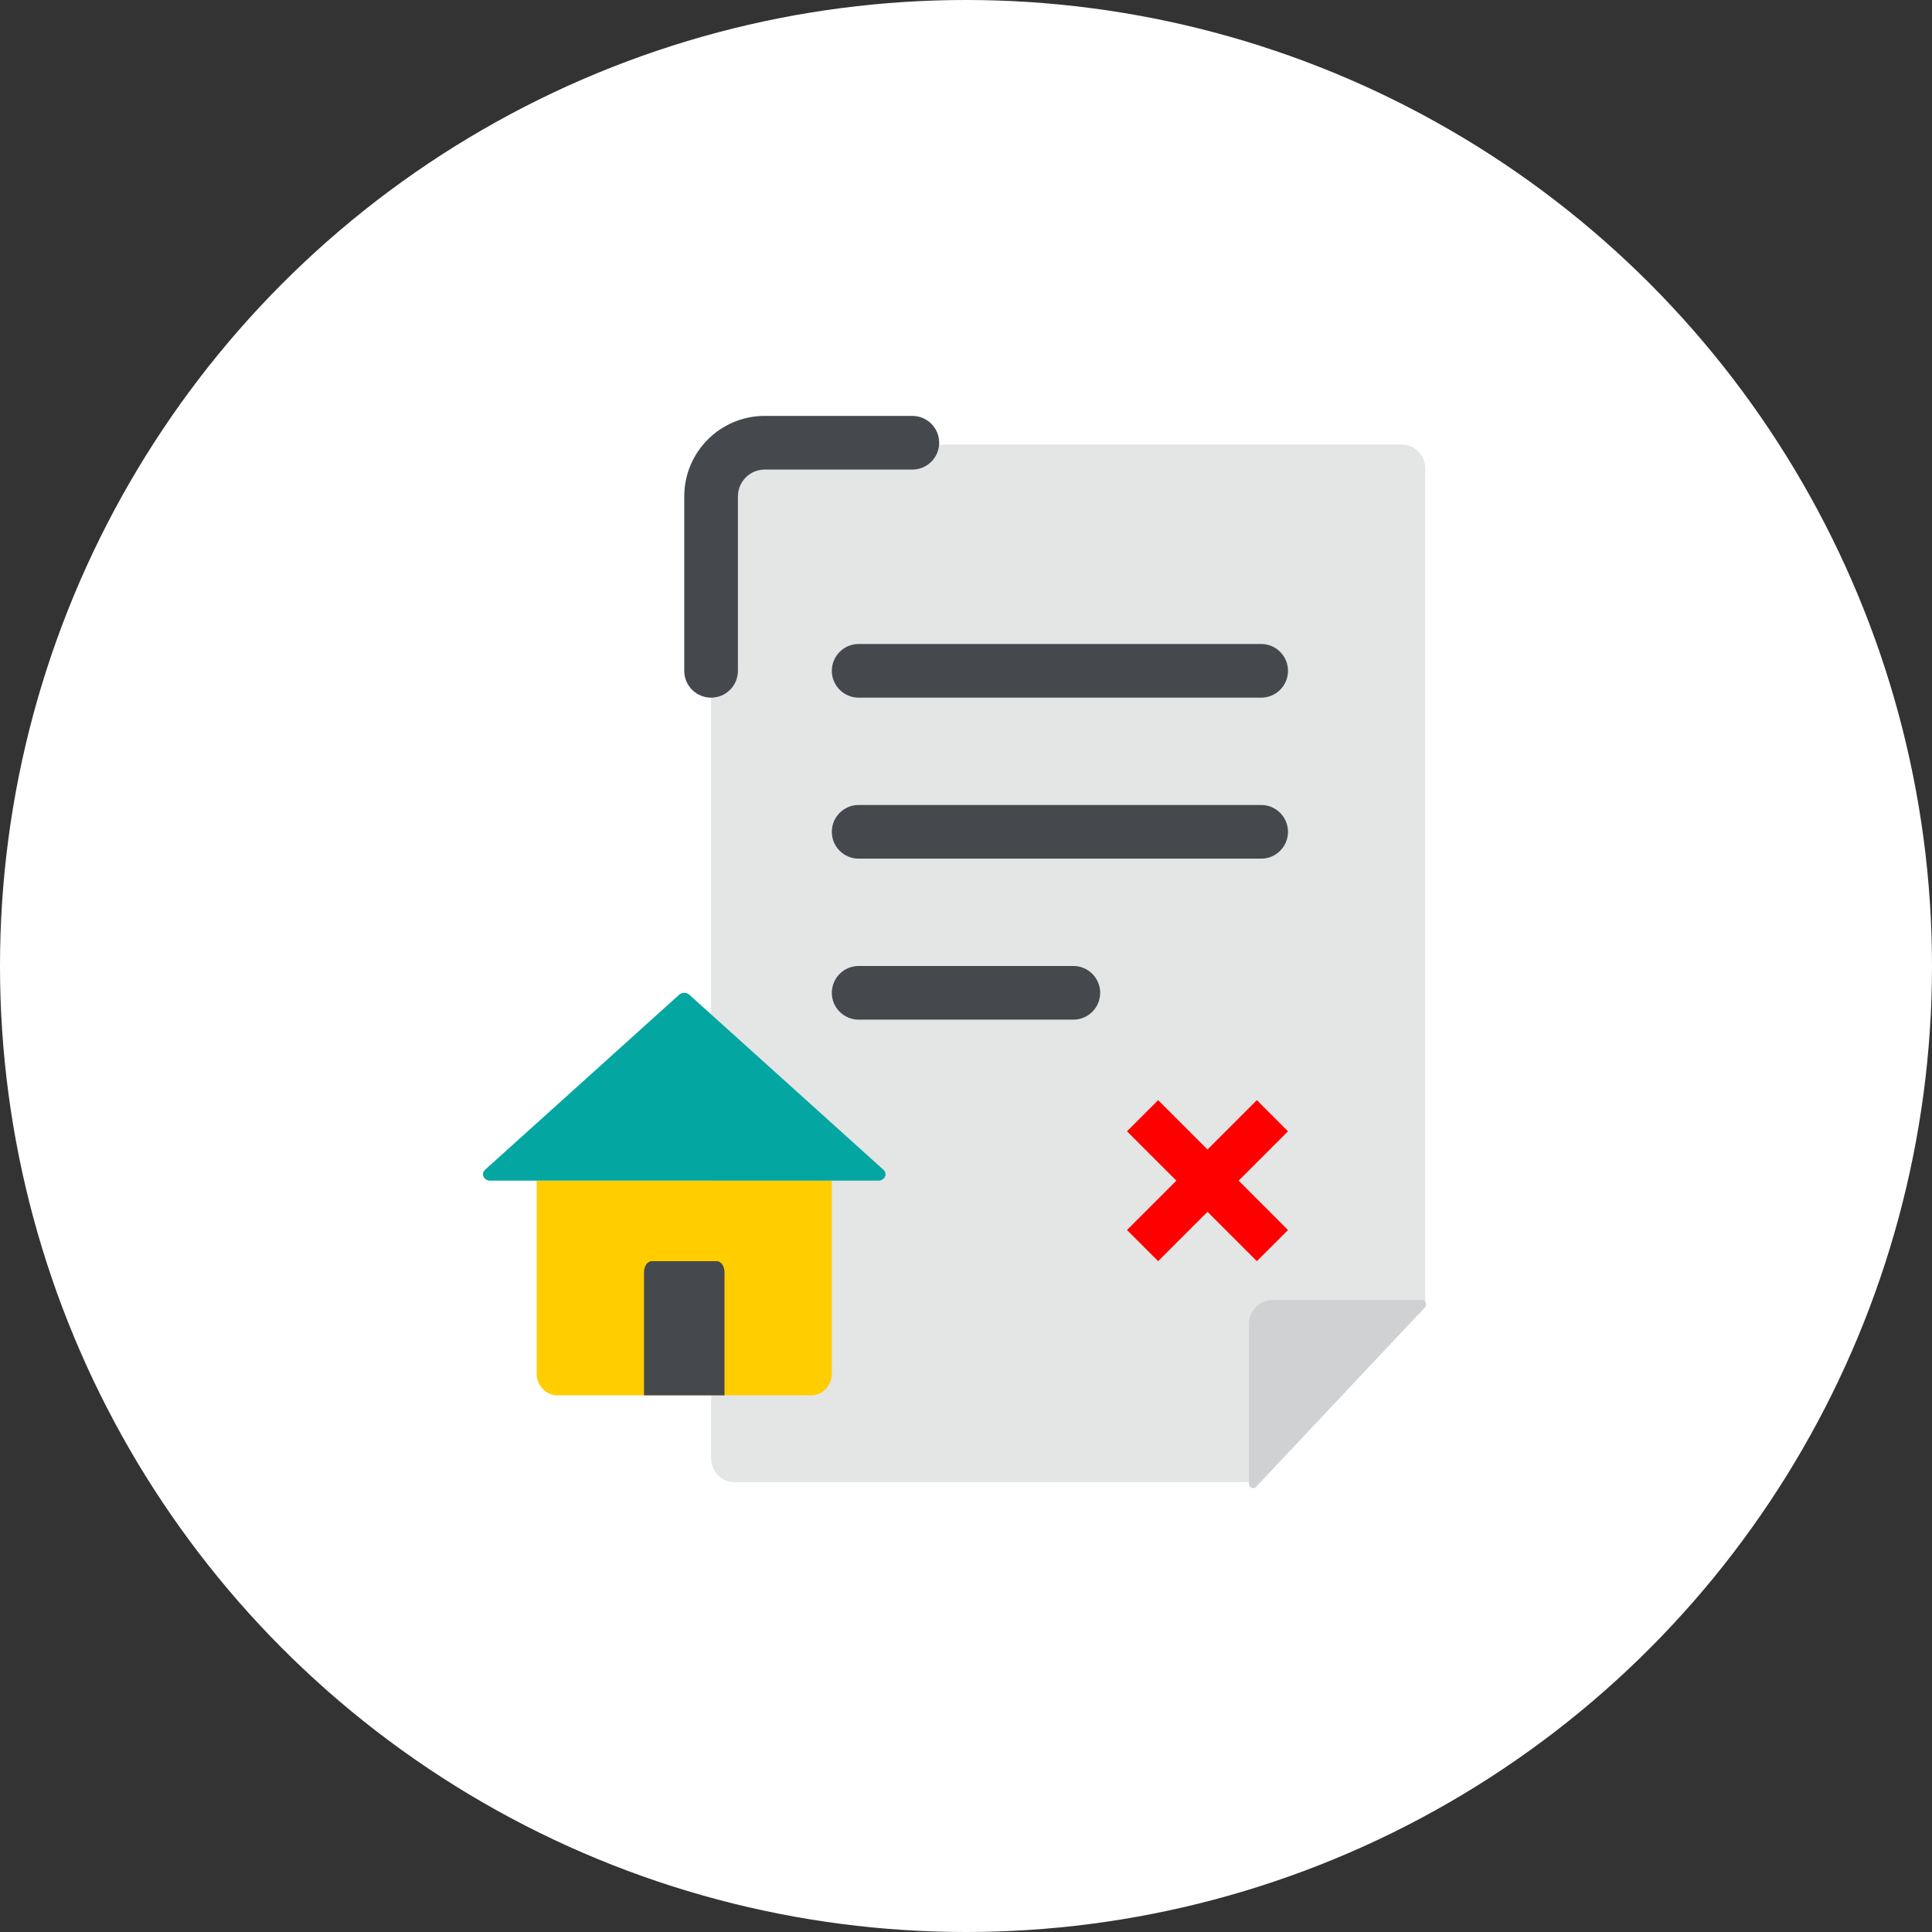
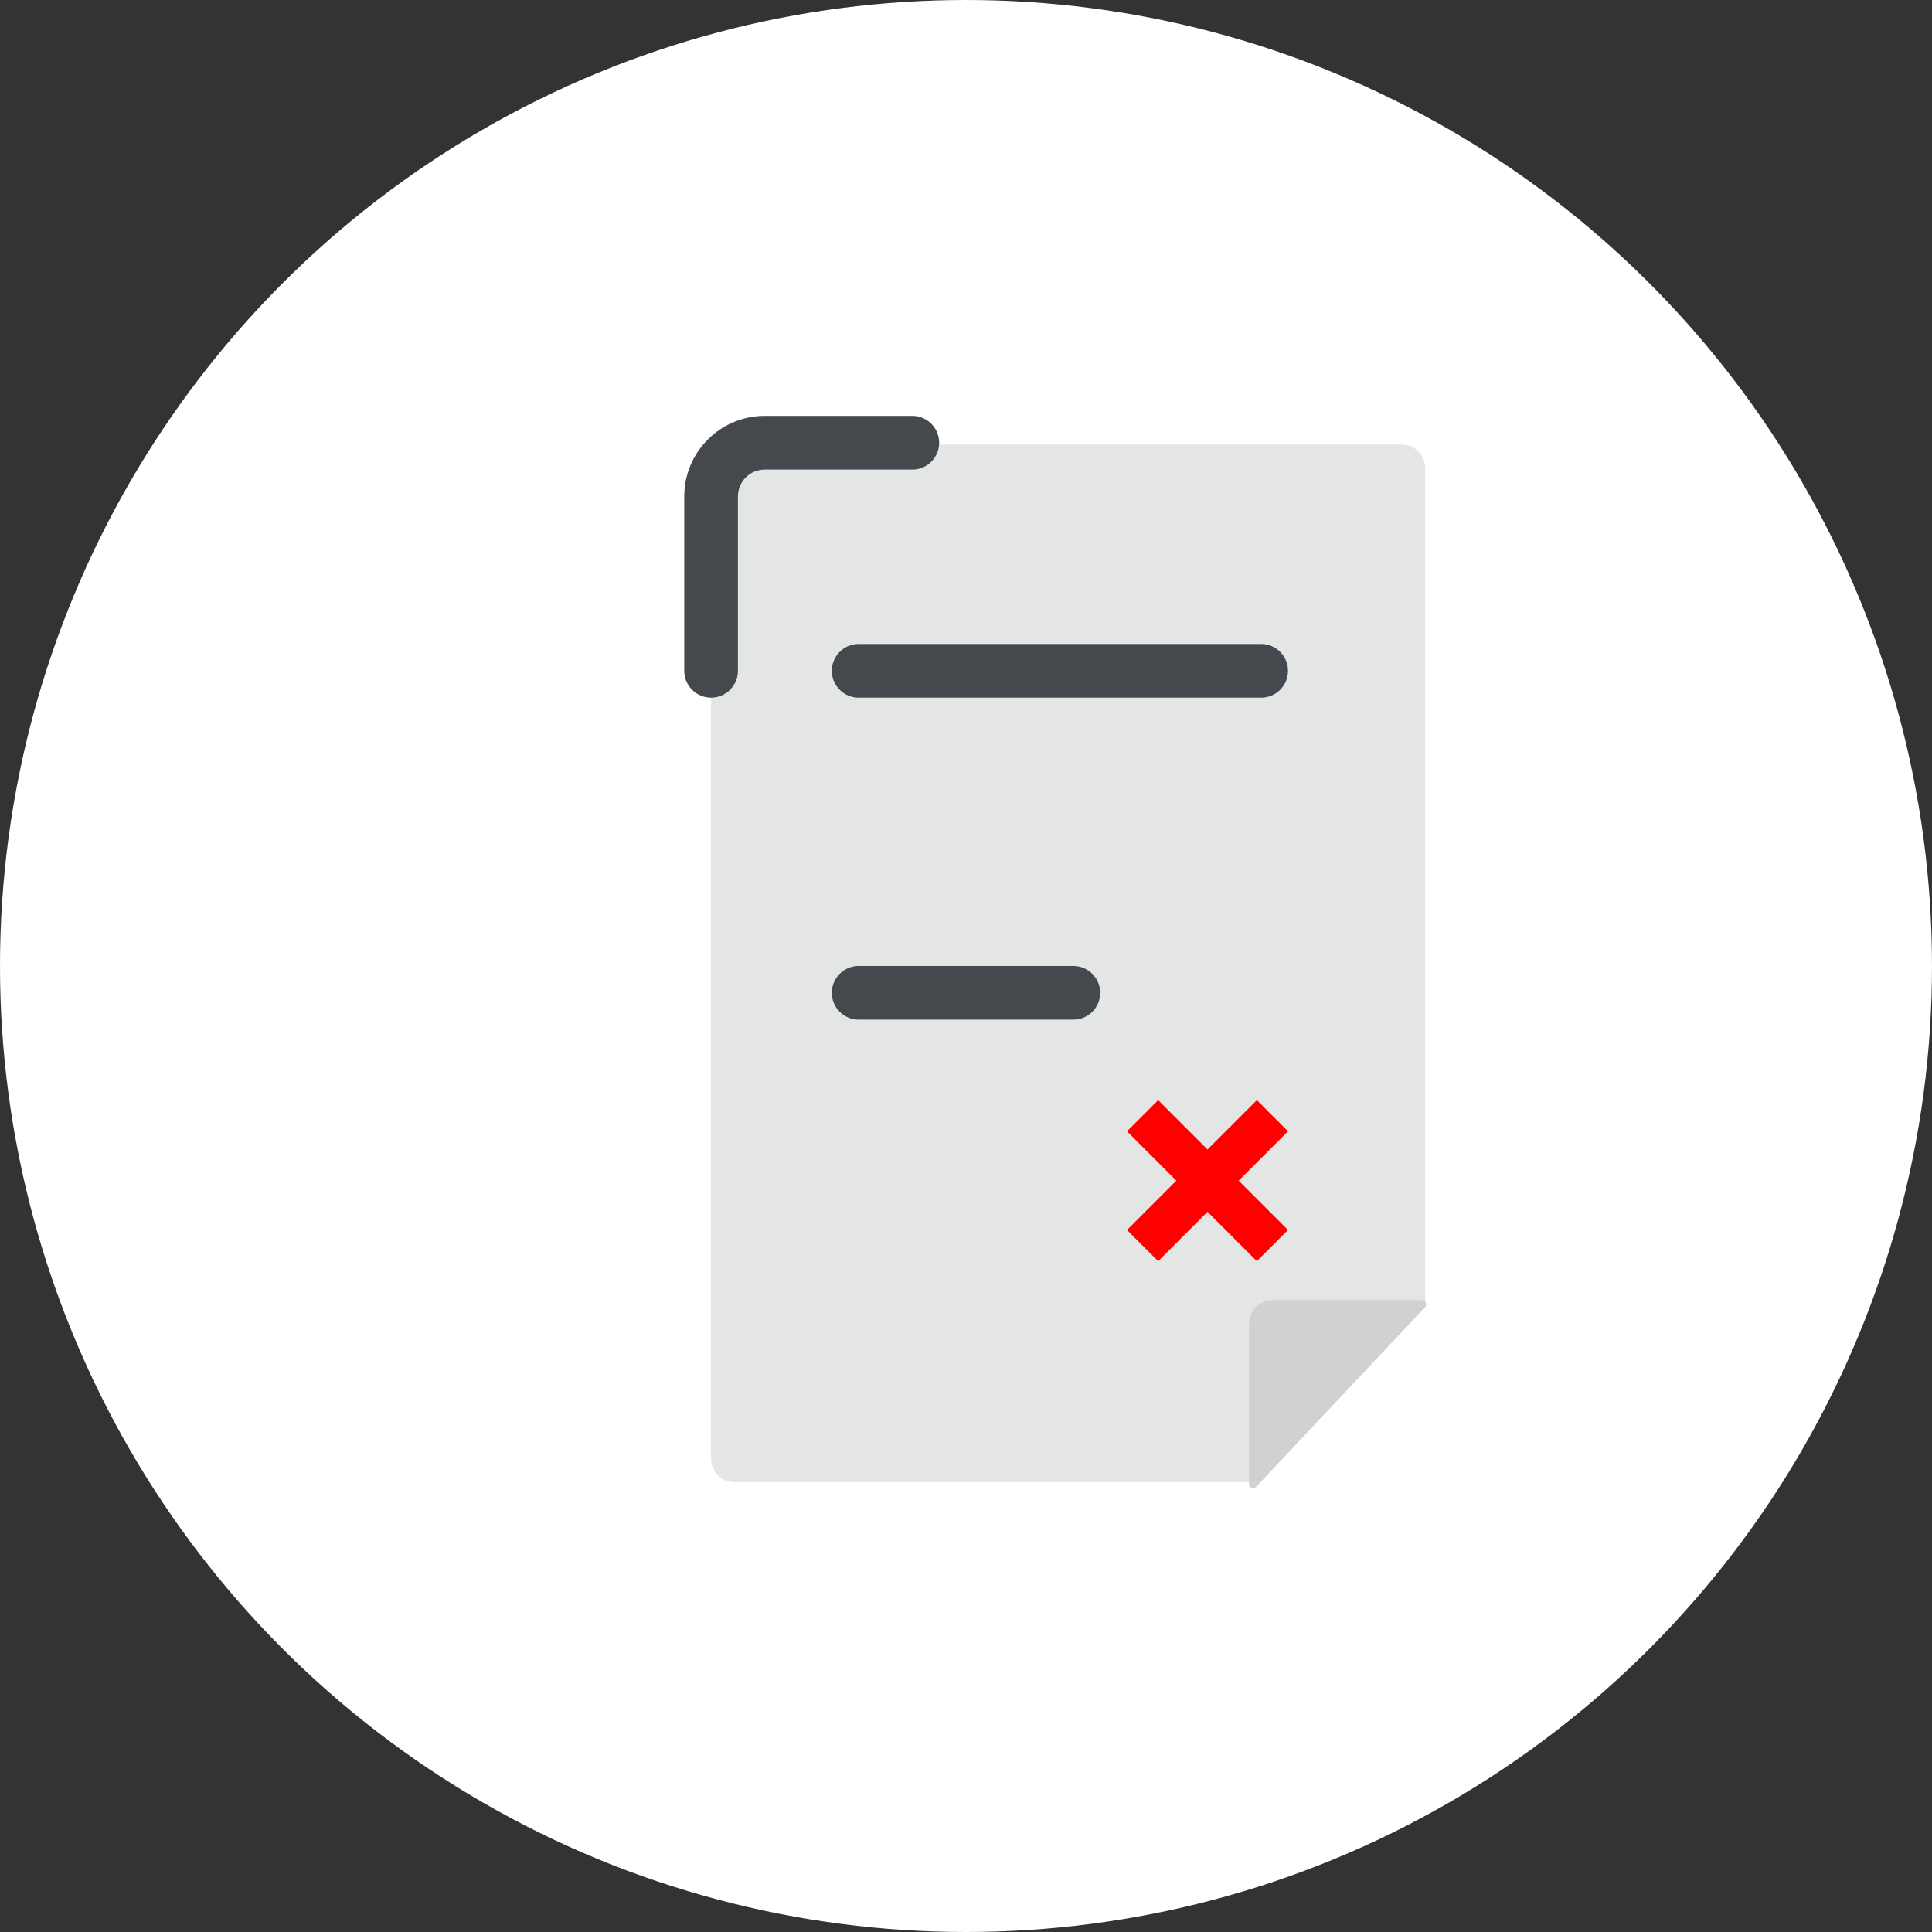
<svg xmlns="http://www.w3.org/2000/svg" width="96" height="96" viewBox="0 0 96 96" fill="none">
  <rect x="0" y="0" width="96" height="96" fill="#333333" stroke="none" />
  <circle cx="48" cy="48" r="48" fill="white" />
  <path d="M70.815 64.946V23.253C70.815 22.611 70.294 22.09 69.651 22.09H36.499C35.856 22.09 35.334 22.611 35.334 23.253V72.483C35.334 73.125 35.856 73.646 36.499 73.646H62.321L70.808 64.96" fill="#E4E5E5" />
-   <path d="M41.333 58.666V68.25C41.333 68.848 40.874 69.333 40.307 69.333H27.693C27.126 69.333 26.667 68.848 26.667 68.25V58.666H41.333Z" fill="#FFCD00" />
-   <path d="M43.645 58.666H24.356C24.04 58.666 23.882 58.324 24.104 58.123L33.749 49.426C33.888 49.302 34.113 49.302 34.251 49.426L43.896 58.123C44.119 58.324 43.96 58.666 43.645 58.666Z" fill="#04A6A2" />
-   <path d="M36 63.214V69.333H32V63.214C32 62.911 32.171 62.666 32.383 62.666H35.616C35.828 62.666 36 62.911 36 63.214Z" fill="#45494E" />
  <path d="M70.66 64.6H63.229C62.583 64.6 62.059 65.138 62.059 65.803V73.731C62.059 73.922 62.285 74.016 62.414 73.879L70.808 64.96C70.934 64.825 70.842 64.6 70.66 64.6Z" fill="#D0D1D2" />
  <path fill-rule="evenodd" clip-rule="evenodd" d="M64 56.214L62.452 54.666L60 57.118L57.548 54.666L56 56.214L58.452 58.666L56 61.118L57.548 62.666L60 60.214L62.452 62.666L64 61.118L61.548 58.666L64 56.214Z" fill="#FF0000" />
  <path fill-rule="evenodd" clip-rule="evenodd" d="M41.333 33.333C41.333 32.596 41.93 31.999 42.667 31.999H62.667C63.403 31.999 64 32.596 64 33.333C64 34.069 63.403 34.666 62.667 34.666H42.667C41.93 34.666 41.333 34.069 41.333 33.333Z" fill="#45494E" />
-   <path fill-rule="evenodd" clip-rule="evenodd" d="M41.333 41.333C41.333 40.596 41.93 39.999 42.667 39.999H62.667C63.403 39.999 64 40.596 64 41.333C64 42.069 63.403 42.666 62.667 42.666H42.667C41.93 42.666 41.333 42.069 41.333 41.333Z" fill="#45494E" />
  <path fill-rule="evenodd" clip-rule="evenodd" d="M41.333 49.333C41.333 48.596 41.93 47.999 42.667 47.999H53.333C54.07 47.999 54.667 48.596 54.667 49.333C54.667 50.069 54.07 50.666 53.333 50.666H42.667C41.93 50.666 41.333 50.069 41.333 49.333Z" fill="#45494E" />
  <path fill-rule="evenodd" clip-rule="evenodd" d="M38 23.333C37.264 23.333 36.667 23.93 36.667 24.666V33.333C36.667 34.069 36.07 34.666 35.333 34.666C34.597 34.666 34 34.069 34 33.333V24.666C34 22.457 35.791 20.666 38 20.666H45.333C46.07 20.666 46.667 21.263 46.667 21.999C46.667 22.736 46.07 23.333 45.333 23.333H38Z" fill="#45494E" />
</svg>